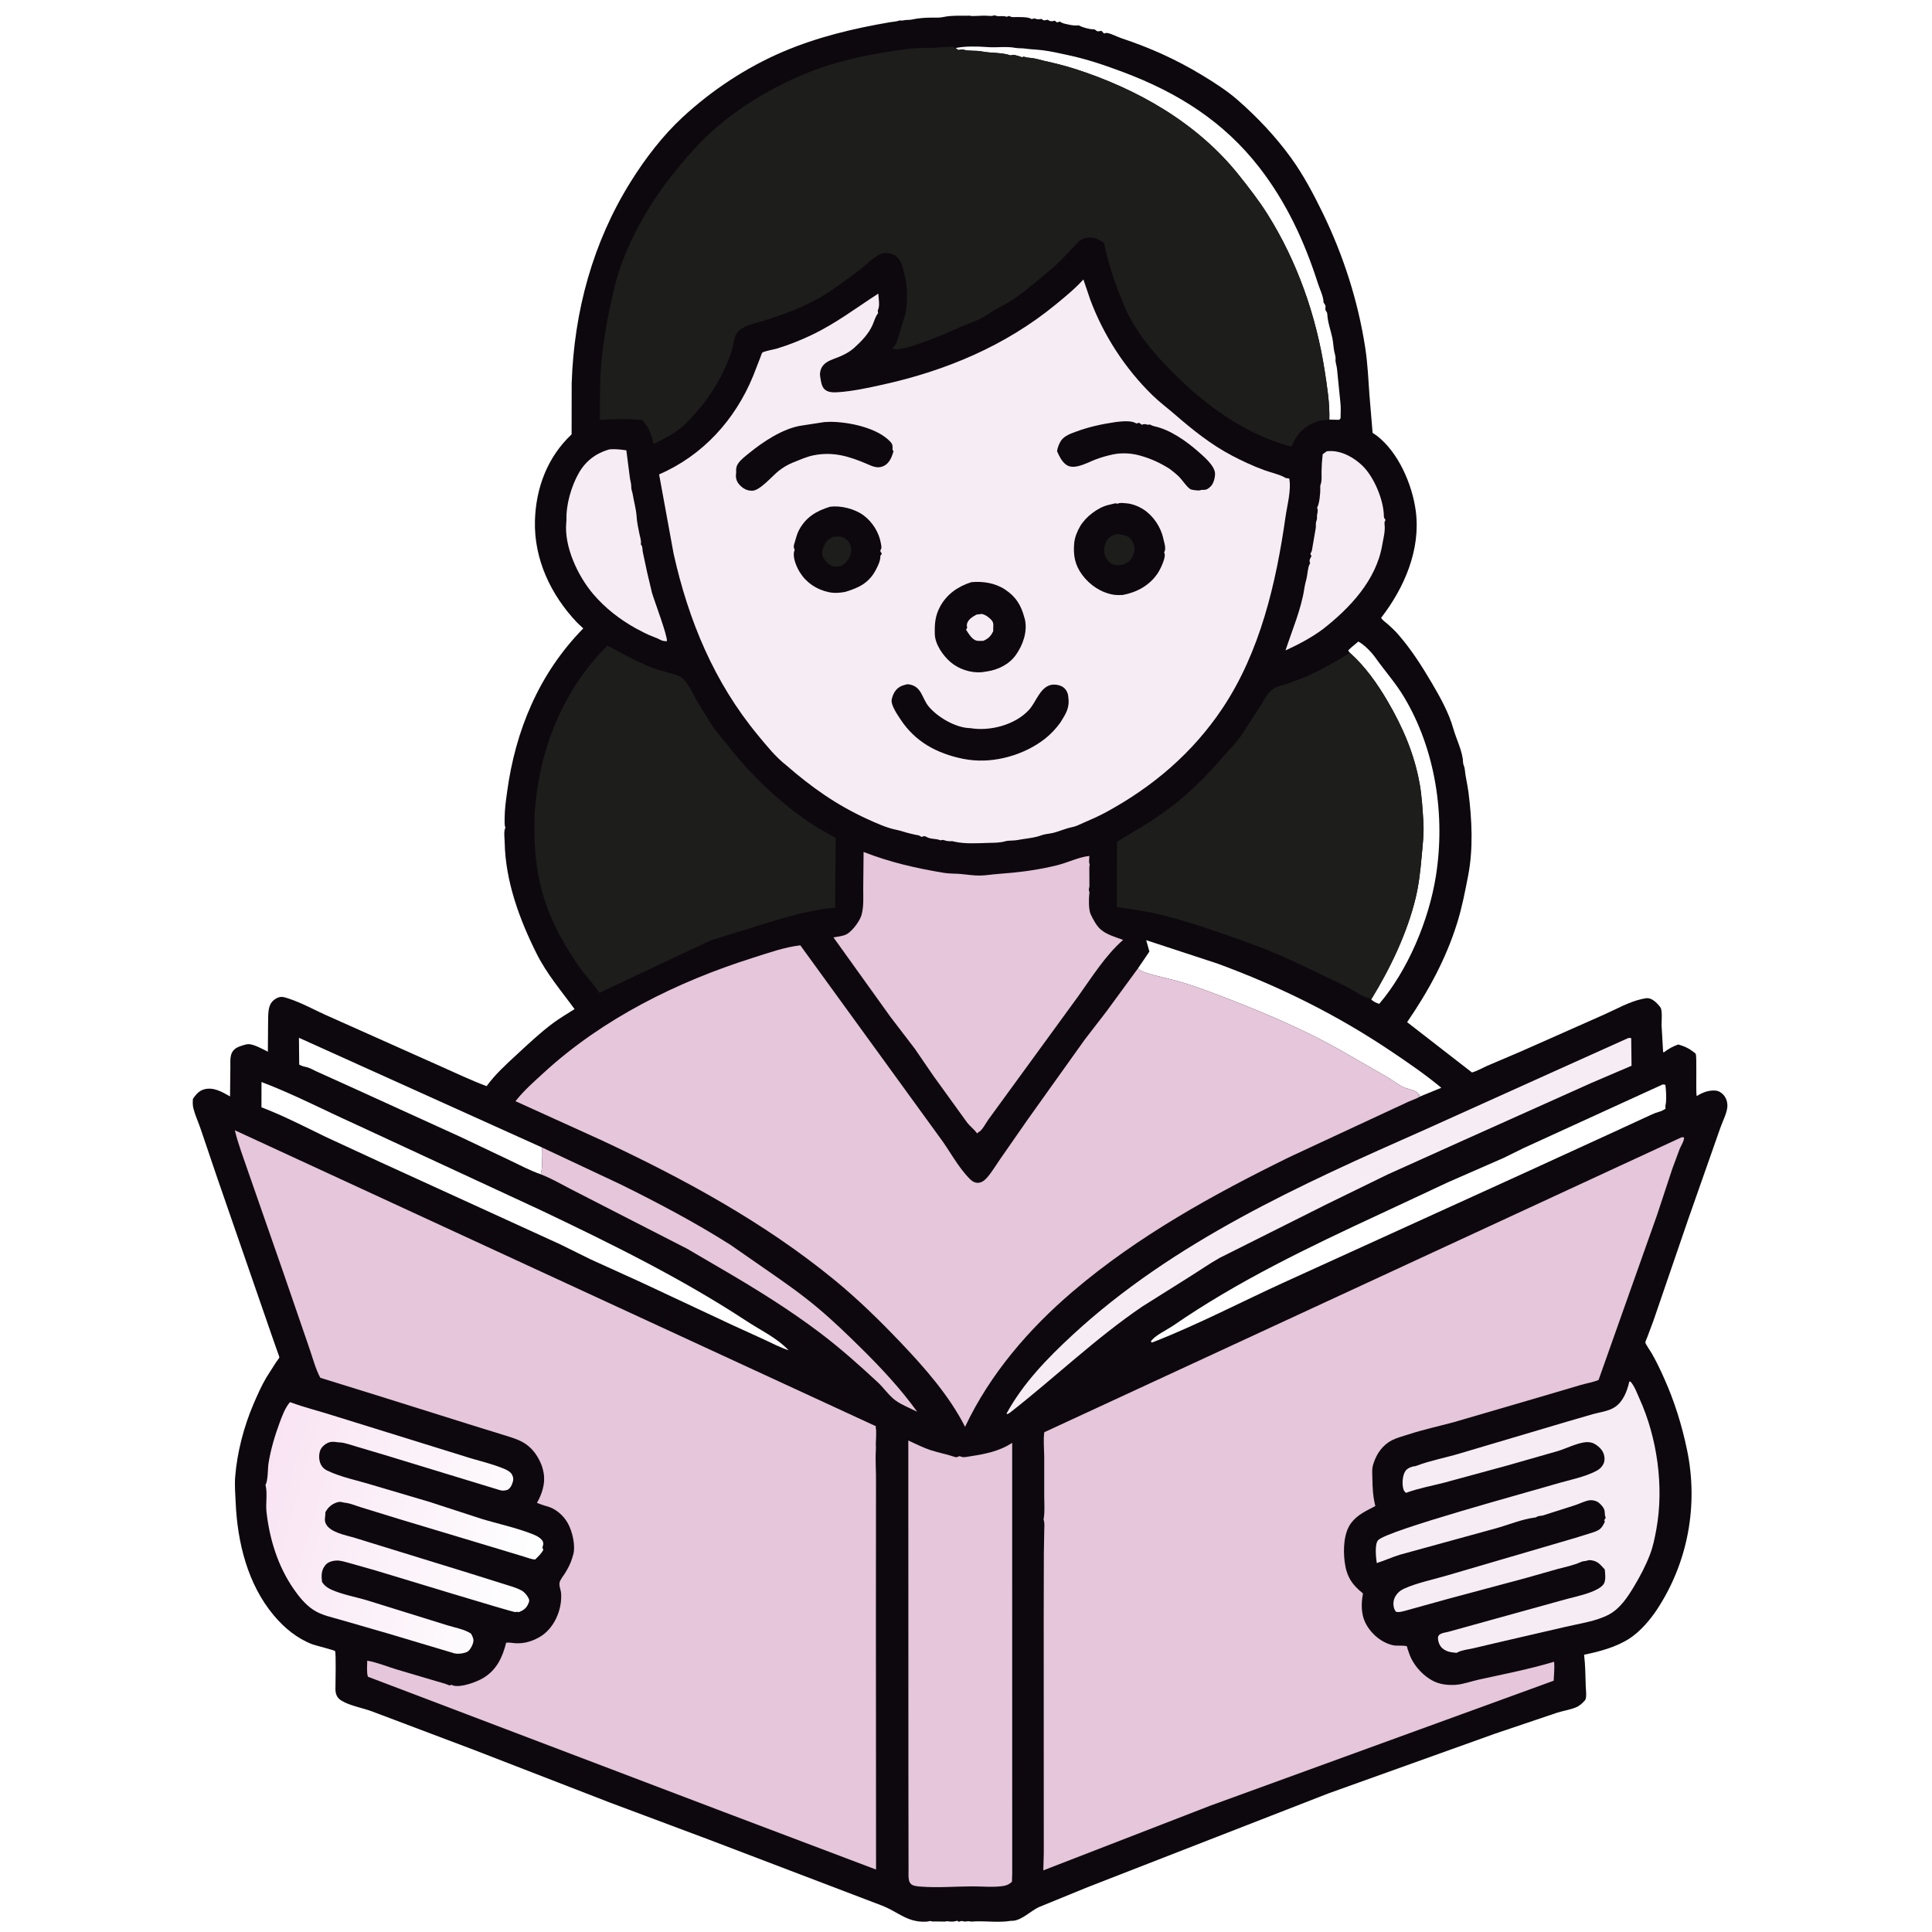
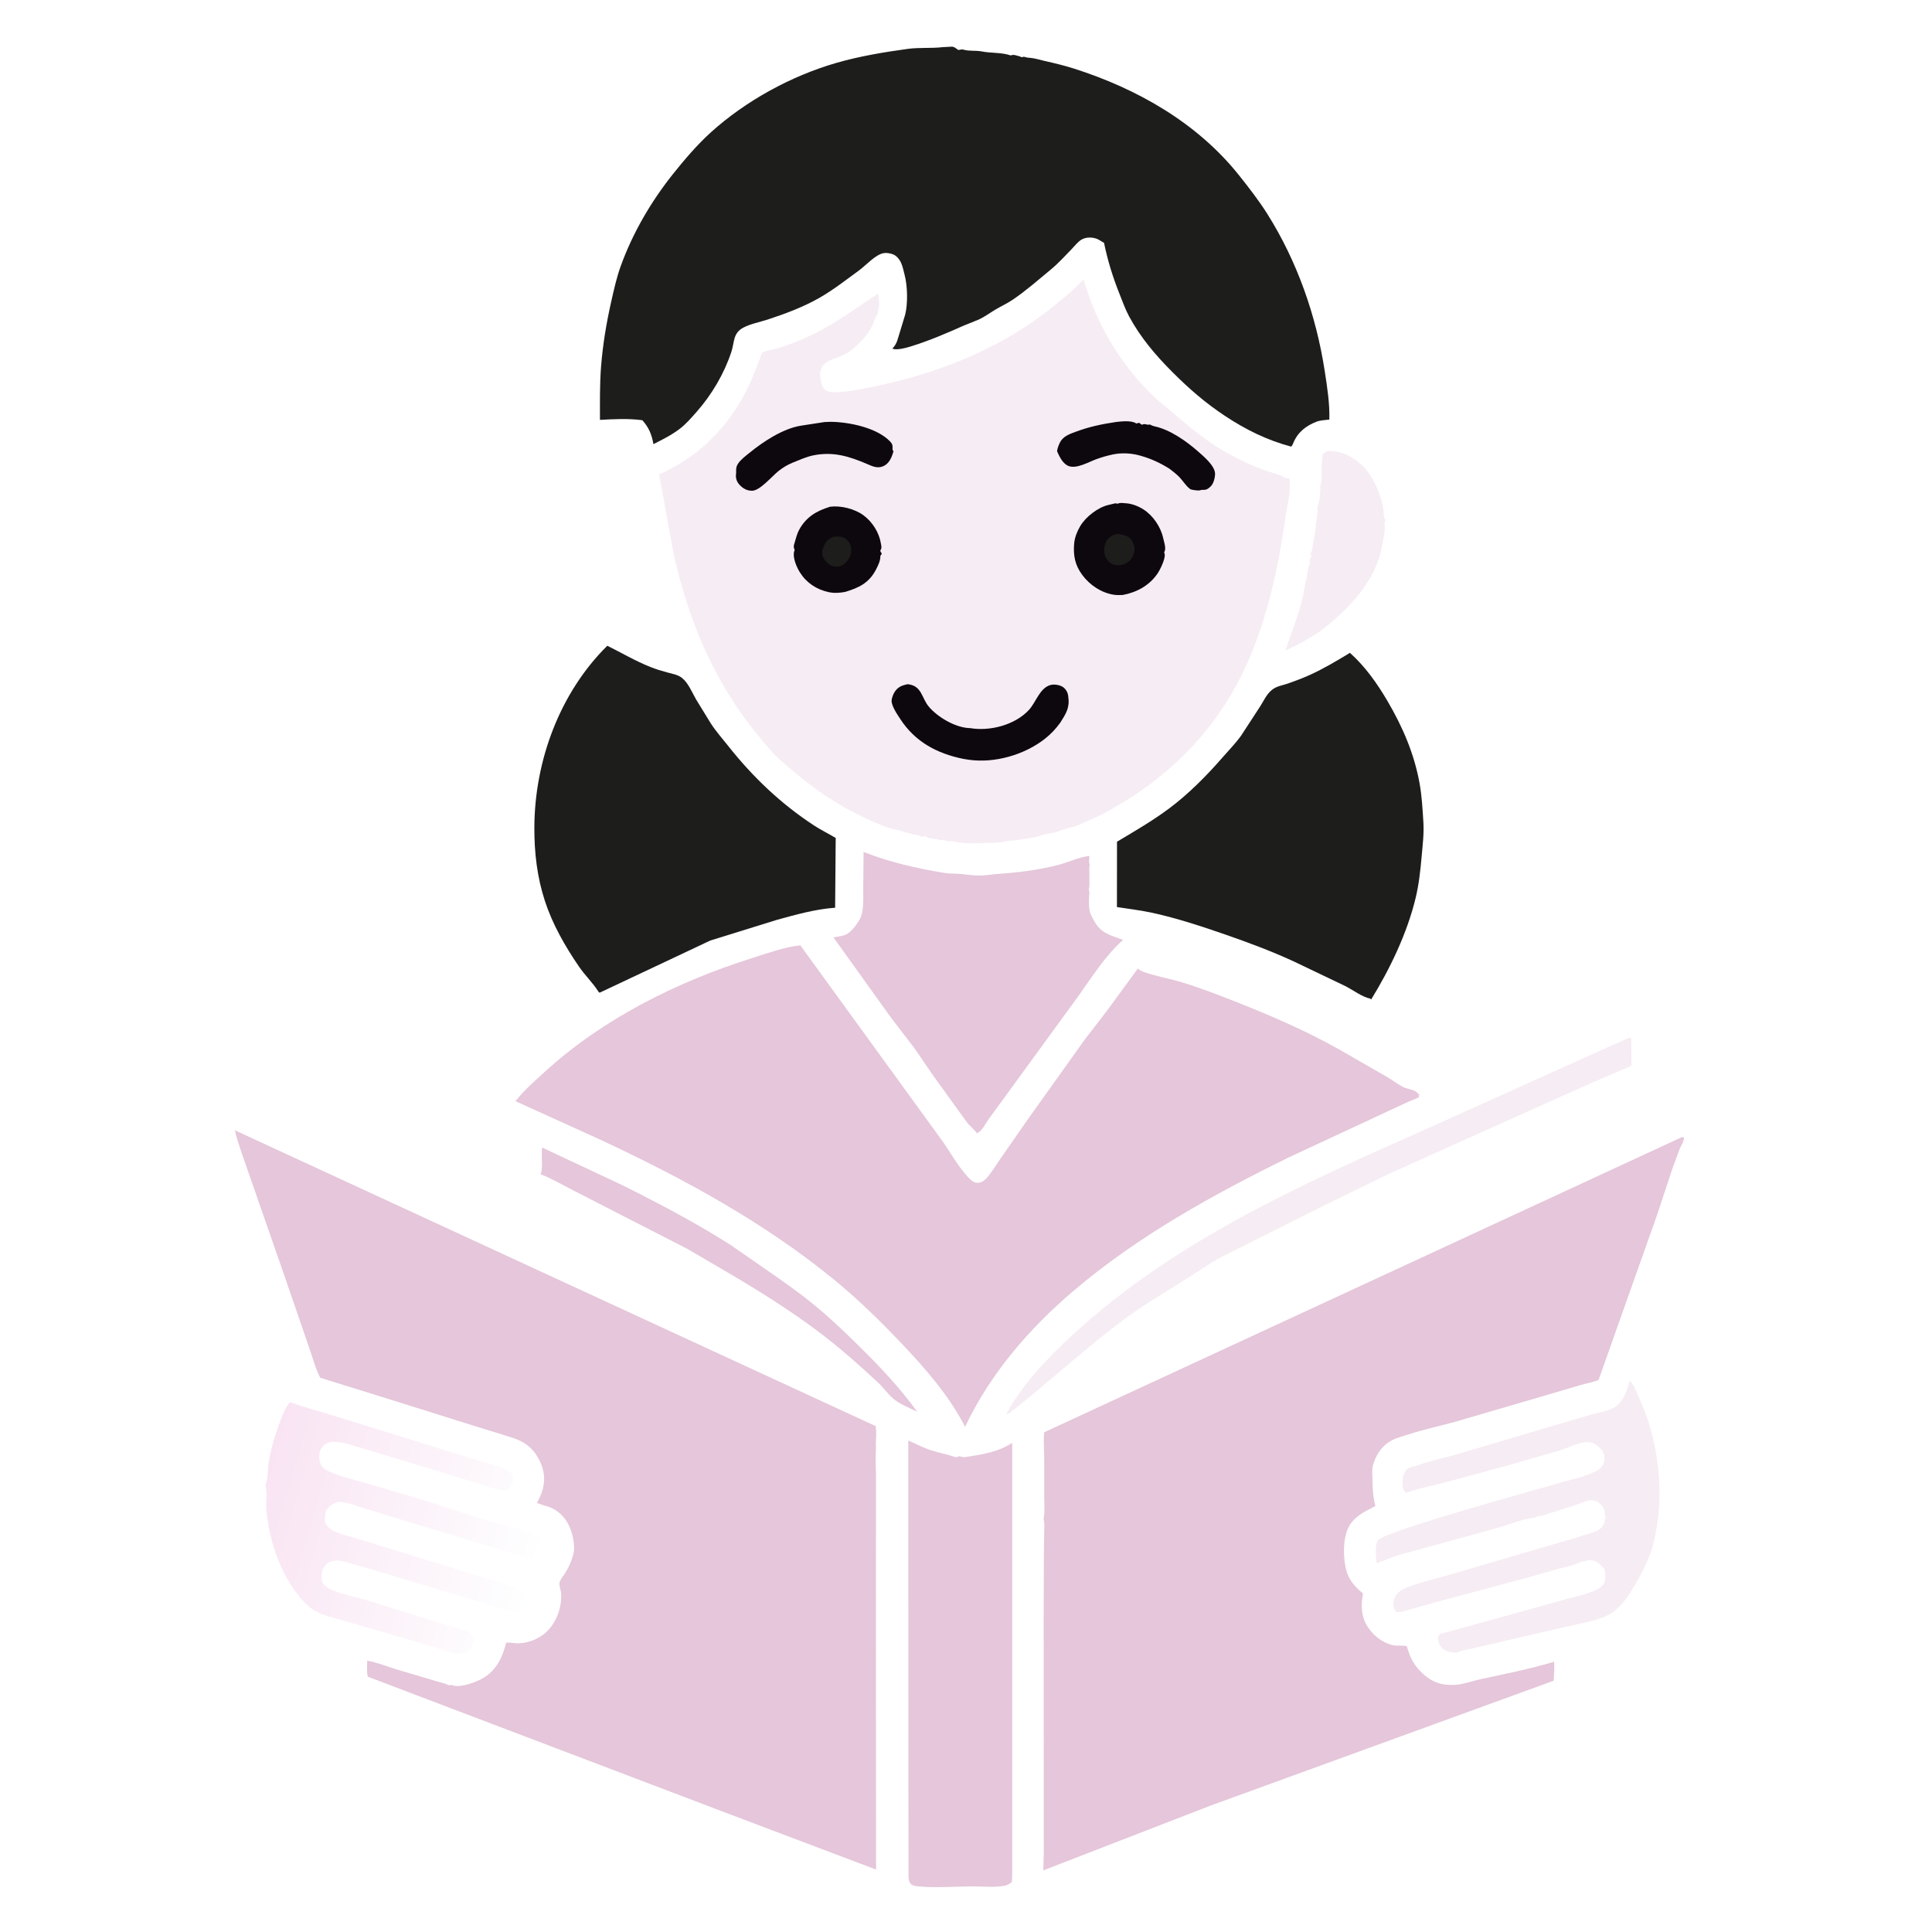
<svg xmlns="http://www.w3.org/2000/svg" version="1.1" style="display: block;" viewBox="0 0 2048 2048" width="1024" height="1024">
  <defs>
    <linearGradient id="Gradient1" gradientUnits="userSpaceOnUse" x1="274.764" y1="1584.4" x2="566.407" y2="1669.02">
      <stop class="stop0" offset="0" stop-opacity="1" stop-color="rgb(249,228,243)" />
      <stop class="stop1" offset="1" stop-opacity="1" stop-color="rgb(254,255,255)" />
    </linearGradient>
  </defs>
-   <path transform="translate(0,0)" fill="rgb(255,255,255)" d="M -0 -0 L 2048 0 L 2048 2048 L -0 2048 L -0 -0 z" />
-   <path transform="translate(0,0)" fill="rgb(13,8,14)" d="M 1028.01 16.625 L 1030 16.984 C 1035.67 17.139 1041.94 16.207 1047.66 16.763 C 1049.55 16.947 1050.89 17.06 1052.75 16.616 L 1054.5 16.169 C 1057.83 18.113 1062.17 16.375 1065.89 17.452 C 1067.68 17.969 1067.76 17.593 1069.5 16.918 C 1071.03 17.591 1072.14 18.121 1073.85 18.123 C 1078.57 18.127 1088.53 17.646 1092.6 19.672 L 1093.5 20.274 L 1096.46 19.5 C 1098.63 20.193 1100.1 20.717 1102.37 20.277 C 1105.52 19.67 1104.24 21.164 1106.47 21.5 C 1107.81 21.701 1109.16 21.103 1110.5 20.904 C 1113.12 22.491 1113.93 22.938 1116.89 22.209 L 1118 21.901 L 1120.5 23.762 L 1123.5 22.857 L 1125.5 24.068 C 1128.84 25.626 1140.37 27.883 1143.5 26.805 C 1147.11 29.007 1154.57 30.986 1158.79 31.056 C 1161.71 31.104 1161.34 32.653 1163.5 33.132 C 1164.81 33.423 1166.17 32.774 1167.5 32.596 L 1170.4 35.593 C 1171.13 35.311 1171.71 35.045 1172.5 34.93 C 1175.49 34.495 1185.08 39.296 1188.35 40.384 C 1218.96 50.557 1246.44 62.86 1274.07 79.554 C 1287.06 87.406 1300.7 96.146 1312.14 106.157 C 1332.76 124.192 1352.11 144.683 1368.23 166.869 C 1381.42 185.013 1392.26 205.467 1402.06 225.594 C 1424.05 270.796 1439.61 319.113 1447.24 368.887 C 1449.8 385.595 1450.49 402.251 1451.7 419.059 L 1455.01 458.848 L 1458.99 461.5 C 1482.24 479.017 1497.09 513.602 1500.78 541.697 C 1506.17 582.659 1488.65 623.102 1464.05 654.913 C 1465.34 657.434 1468.85 659.654 1470.99 661.542 C 1475.09 665.159 1478.97 668.852 1482.55 672.991 C 1496.16 688.713 1507.19 706.019 1517.71 723.882 C 1526.36 738.559 1535.92 755.701 1540.52 772.205 C 1543.56 783.082 1550.57 796.747 1550.88 807.94 C 1550.95 810.71 1552.42 812.496 1552.66 815.094 C 1553.42 823.32 1555.6 831.602 1556.64 839.838 C 1560.29 868.592 1561.84 899.576 1556.3 928.181 C 1553.01 945.146 1549.83 961.762 1544.67 978.344 C 1532.81 1016.43 1514.07 1050.82 1491.61 1083.53 L 1560.35 1136.86 C 1566.09 1135.28 1571.35 1132.06 1576.8 1129.68 L 1611.86 1114.75 L 1699.98 1075.69 C 1712.33 1070.22 1727.52 1061.68 1740.75 1058.94 L 1742 1058.7 L 1744.62 1058.2 C 1748.55 1057.66 1751.76 1059.45 1754.71 1061.94 C 1756.27 1063.25 1760.08 1067.23 1760.69 1069.01 C 1762.18 1073.32 1761.26 1082.44 1761.34 1087.12 L 1762.99 1115.39 L 1763.9 1115.4 C 1768.86 1111.71 1773.18 1109.27 1779.01 1107.2 C 1784.48 1108.77 1789.19 1110.58 1793.73 1114.06 C 1794.47 1114.62 1797.13 1116.38 1797.5 1117.05 C 1798.94 1119.66 1797.52 1154.62 1798.49 1161.9 C 1801.11 1160.26 1804.09 1158.78 1806.99 1157.71 C 1811.23 1156.14 1818.73 1154.97 1822.79 1157.29 C 1828.78 1160.71 1831.6 1166.9 1831.05 1173.5 C 1830.48 1180.35 1825.86 1189.01 1823.6 1195.63 L 1789.53 1292.6 L 1752.64 1400.2 L 1746.21 1417.36 C 1745.74 1418.64 1744.16 1421.91 1744.13 1423.12 C 1744.1 1424.39 1750.02 1433.06 1751.05 1434.85 C 1755.88 1443.22 1760.01 1452.05 1763.97 1460.85 C 1774.95 1485.24 1782.91 1510.85 1788.35 1537.03 C 1800.49 1595.49 1789.35 1656.29 1756.42 1706.24 C 1749.12 1717.32 1738.59 1729.51 1727.46 1736.79 C 1713.45 1745.95 1695.38 1750.82 1679.17 1754.07 L 1679.29 1754.93 C 1680.59 1765.62 1680.56 1777.15 1680.96 1787.94 C 1681.09 1791.42 1682.31 1799.82 1680.09 1802.44 C 1677.4 1805.6 1674.19 1808.44 1670.3 1809.99 C 1663.85 1812.57 1656.46 1813.59 1649.78 1815.81 L 1585.07 1837.67 L 1407.99 1901.15 L 1152.93 2000.48 L 1101.31 2021.6 C 1092.7 2025.56 1082.95 2035.75 1073.4 2036.13 L 1071.5 2036.16 C 1059.41 2038.24 1045.94 2036.29 1033.5 2036.75 L 1030 2037 L 1026.5 2036.55 C 1024.36 2036.63 1023.55 2037.3 1021.31 2036.7 C 1018.9 2036.05 1018.79 2036.41 1016.5 2037.14 L 1014.5 2036.08 C 1011.87 2036.98 1009.17 2037.18 1006.42 2036.85 C 1005.01 2036.68 1003.95 2036.4 1002.54 2036.74 C 1000.91 2037.15 1001.89 2037.05 999.714 2036.9 L 992 2036.87 C 989.656 2037 988.097 2036.88 985.795 2036.32 C 982.939 2037.3 979.487 2037.16 976.5 2037 C 963.414 2036.29 955.049 2029.98 943.866 2024.08 C 938.242 2021.11 932.207 2018.9 926.254 2016.7 L 750.651 1949.76 L 646.197 1910.67 L 502.474 1854.98 L 393.98 1814.02 C 384.142 1810.36 370.014 1808.02 361.406 1802.37 C 357.044 1799.5 355.616 1795.52 355.583 1790.52 C 355.551 1785.81 356.425 1751.94 355.136 1750.14 C 354.517 1749.28 333.861 1744.11 331 1743 C 314.747 1736.69 301.395 1725.7 290.225 1712.38 C 262.609 1679.47 251.724 1635.3 249.843 1593.25 C 249.434 1584.09 248.588 1574.52 249.308 1565.38 C 251.34 1539.59 258.596 1511.92 268.769 1488.23 C 272.84 1478.74 277.063 1469.24 282.271 1460.32 L 292.681 1443.98 C 293.26 1443.12 296.052 1439.61 296.174 1438.85 C 296.231 1438.49 294.801 1434.78 294.624 1434.27 L 288.354 1416.42 L 230.151 1248.18 L 212.764 1196.89 C 210.327 1189.69 207.016 1182.59 205.085 1175.25 C 204.151 1171.71 204.216 1168.42 204.505 1164.79 C 207.641 1160.37 210.703 1156.42 216.12 1154.84 C 226.119 1151.92 235.434 1157.45 243.853 1162.26 L 244.197 1131.84 C 244.278 1127.16 243.693 1121.12 245.483 1116.74 C 247.123 1112.73 250.356 1110.56 254.319 1109.13 C 256.553 1108.33 261.295 1106.74 263.603 1106.82 C 269.393 1107.02 278.711 1112.21 283.95 1114.83 L 284.177 1084.72 C 284.26 1079.57 284.058 1073.25 285.328 1068.24 C 286.568 1063.35 289.136 1060.26 293.681 1057.93 C 297.782 1055.84 301.144 1056.94 305.303 1058.28 C 320.232 1063.1 334.652 1071.38 349.086 1077.63 L 467.027 1130.3 C 483.154 1137.39 499.317 1145.28 515.831 1151.35 C 524.973 1138.83 535.822 1128.96 547.14 1118.52 C 559.799 1106.83 572.451 1094.82 586.286 1084.53 C 593.481 1079.17 601.492 1074.54 609.065 1069.71 C 594.742 1049.99 579.738 1032.71 568.723 1010.68 C 550.592 974.425 535.801 934.161 534.985 893.11 C 534.909 889.286 533.94 881.619 535.364 878.229 L 535.788 877.5 C 534.557 874.516 534.925 870.888 534.929 867.689 C 534.941 858.029 536.215 849.333 537.5 839.793 C 546.348 774.111 571.455 713.871 618.292 666.144 L 611.813 660.053 C 583.991 630.857 566.002 592.862 567.059 552.161 C 567.963 517.383 580.297 484.485 605.917 460.446 L 606.011 406 C 608.576 329.889 628.418 256.668 668.986 192 C 684.178 167.783 702.393 143.94 723.406 124.447 C 754.388 95.706 791.293 71.3 830.192 54.745 C 866.645 39.23 904.939 30.116 943.717 23.5 C 946.214 23.074 949.474 22.926 951.76 22.227 C 953.913 21.569 952.936 21.638 954.969 21.726 C 957.205 21.822 955.91 21.937 958.375 21.463 C 961.205 20.919 964.051 21.331 966.807 20.674 C 972.817 19.24 982.088 18.571 988.31 18.679 C 992.116 18.745 996.253 18.868 1000 18.045 C 1008.66 16.142 1019.06 16.801 1028.01 16.625 z" />
  <path transform="translate(0,0)" fill="rgb(255,255,255)" d="M 1430.97 692.026 L 1429.11 689.5 C 1432.37 686.02 1436.35 683.262 1439.91 680.08 C 1446.45 683.605 1453.81 691.268 1458.13 697.361 C 1468.15 711.489 1479.31 723.801 1488.34 738.888 C 1521.84 794.818 1532.26 864.739 1522.11 928.655 C 1514.73 975.169 1492.66 1028.15 1462.11 1064.07 C 1459.24 1063.47 1455.62 1061.53 1453.49 1059.5 C 1473.6 1026.74 1491.59 989.348 1500.64 951.84 C 1504.05 937.701 1505.7 922.77 1506.96 908.317 C 1508.07 895.657 1509.62 883.918 1508.82 871.121 C 1507.97 857.701 1507.21 843.576 1504.81 830.357 C 1499.11 798.867 1486.95 770.745 1470.9 743.313 C 1460.02 724.72 1447.14 706.445 1430.97 692.026 z" />
  <path transform="translate(0,0)" fill="rgb(255,255,255)" d="M 573.117 1244.77 C 561.669 1240.77 551.068 1235.07 540.153 1229.87 L 488.396 1205.28 L 377.962 1154.97 L 337.059 1136.46 C 333.227 1134.85 328.698 1131.99 324.723 1131.14 C 321.851 1130.53 319.751 1129.97 317.169 1128.5 L 316.892 1100.1 L 574.757 1216.46 C 573.339 1225.1 576 1236.98 573.117 1244.77 z" />
  <path transform="translate(0,0)" fill="rgb(255,255,255)" d="M 1012.92 50.922 C 1022.63 48.796 1036.8 49.127 1046.69 49.912 C 1056.48 50.689 1066.78 48.917 1076.43 50.766 C 1079.65 51.382 1083.05 50.965 1086.36 51.458 C 1092.39 52.36 1098.47 52.458 1104.5 53.177 C 1113.67 54.271 1123.48 56.552 1132.54 58.5 C 1152.75 62.846 1171.89 69.395 1191.18 76.661 C 1248.67 98.321 1297.25 128.831 1335.21 177.873 C 1363.79 214.792 1382.99 256.334 1397.11 300.588 C 1398.85 306.056 1403.29 315.111 1402.92 320.5 C 1403.62 321.667 1404.54 322.73 1405.02 324 C 1405.45 325.123 1404.58 327.387 1405.02 328.5 C 1405.92 330.792 1406.9 330.454 1407.01 333.25 C 1407.29 341.031 1410.58 350.094 1412.23 357.753 C 1413.3 362.689 1413.42 367.609 1414.35 372.5 C 1414.89 375.311 1416.06 378.054 1415.72 380.921 C 1415.36 383.99 1417.06 387.775 1417.29 391.086 L 1420.86 426.613 C 1421.55 432.048 1421.09 438.011 1421.05 443.5 L 1419.5 445.035 L 1409.15 444.797 C 1409.68 427.907 1406.82 409.887 1404.25 393.234 C 1395.26 334.79 1375.14 277.216 1343.57 227.011 C 1334.51 212.593 1323.84 198.886 1313.22 185.568 C 1268.96 130.074 1205.1 93.882 1138.23 72.64 C 1128.05 69.406 1117.8 66.96 1107.38 64.612 C 1102.5 63.513 1097.23 61.76 1092.26 61.352 C 1090.44 61.203 1089.01 61.153 1087.25 60.607 C 1085.05 59.928 1085.1 60.148 1083 60.682 C 1081.87 60.043 1081.02 59.714 1079.74 59.418 C 1076.63 58.701 1074.47 57.476 1071.5 58.767 C 1061.65 55.394 1050.68 56.518 1040.59 54.5 C 1034.52 53.286 1027.2 54.412 1021.61 52.701 C 1019.97 52.197 1018.83 52.433 1017.17 52.785 L 1016 53.053 L 1012.92 50.922 z" />
  <path transform="translate(0,0)" fill="rgb(255,255,255)" d="M 1206.21 1026.65 L 1218.42 1008.69 L 1215.02 996.642 L 1290.68 1021.48 C 1355.85 1045.43 1416.43 1075.31 1474.1 1114.04 C 1492.45 1126.36 1510.86 1138.95 1527.86 1153.09 L 1504.65 1162.6 L 1503.13 1161.49 L 1505.51 1160.75 C 1502.63 1159.69 1503.48 1159.04 1501.53 1157.5 C 1498.29 1154.95 1490.69 1154.19 1486.52 1151.88 C 1480.68 1148.64 1475.31 1144.51 1469.52 1141.14 L 1419.26 1112.29 C 1384.41 1092.65 1346.13 1076.13 1308.92 1061.49 C 1290.61 1054.29 1271.77 1047.03 1252.94 1041.31 C 1239.76 1037.31 1225.96 1035.04 1212.94 1030.49 C 1210.18 1029.53 1208.34 1028.65 1206.21 1026.65 z" />
  <path transform="translate(0,0)" fill="rgb(229,198,218)" d="M 574.757 1216.46 L 658.011 1255.56 C 697.578 1275.13 737.078 1295.95 774.369 1319.63 L 810.5 1344.72 C 829.712 1357.99 848.55 1371.09 866.5 1386.12 C 882.642 1399.64 897.59 1414.05 912.562 1428.83 C 933.954 1449.94 954.663 1472.06 972.252 1496.5 C 964.78 1492.77 955.759 1489.27 949.069 1484.37 C 942.356 1479.45 936.872 1471.23 930.618 1465.42 C 910.84 1447.04 890.411 1428.84 868.85 1412.57 C 836.799 1388.37 802.776 1367.26 768.169 1346.99 L 728.354 1323.72 L 649.386 1283.25 L 604.643 1260.29 C 594.313 1254.93 583.992 1248.92 573.117 1244.77 C 576 1236.98 573.339 1225.1 574.757 1216.46 z" />
  <path transform="translate(0,0)" fill="rgb(246,236,243)" d="M 1406.21 478.5 C 1407.87 478.156 1407.03 478.273 1409.28 478.173 C 1421.94 477.609 1434.98 484.801 1444.06 493.497 C 1456.51 505.413 1466.85 530.146 1466.96 547.203 C 1466.98 549.116 1467.66 549.578 1468.69 551.146 C 1467.72 553.089 1467.43 553.789 1467.71 555.992 C 1468.6 563.009 1466.36 571.073 1465.17 578 C 1458.82 615.084 1430.81 644.678 1402.4 666.861 C 1390.1 676.029 1376.58 683.078 1362.69 689.482 C 1369.73 667.829 1379.33 645.995 1382.72 623.369 C 1383.23 619.958 1384.2 616.381 1385.03 613 C 1386.13 608.527 1386.15 602.302 1388.13 598.28 L 1388.8 597 L 1388.49 596.133 C 1387.86 594.032 1388.39 592.987 1389.38 591.056 L 1390.22 589.5 L 1389.02 587 C 1389.99 585.505 1390.48 584.572 1390.82 582.781 L 1391.1 581 L 1394.76 559.714 C 1395.04 557.758 1394.63 555.327 1395.07 553.5 C 1395.62 551.16 1396.32 550.6 1396.08 548.062 C 1395.79 545.001 1397.45 542.391 1396.61 539.469 L 1396.14 538 C 1398.59 534.999 1399.77 521.867 1399.55 517.772 C 1399.45 515.882 1399.38 515.023 1400.03 513.191 C 1401.38 509.406 1400.83 504.098 1400.89 500.051 C 1400.98 493.804 1401.38 487.71 1402.1 481.5 L 1406.21 478.5 z" />
-   <path transform="translate(0,0)" fill="rgb(246,236,243)" d="M 646.336 476.302 C 652.091 475.813 658.25 476.538 663.951 477.36 L 667.8 507.286 C 668.36 510.165 669.212 513.232 669.169 516.175 C 669.124 519.248 670.156 520.654 670.624 523.535 C 671.862 531.158 674.427 540.103 674.829 547.607 C 675.128 553.185 676.693 560.617 677.851 566.135 C 678.492 569.19 679.749 572.835 679.425 575.95 L 679.209 577 L 679.922 577.819 C 681.362 579.989 680.874 582.933 681.448 585.439 L 686.147 607.403 L 691.174 628.548 C 693.574 636.85 707.971 674.611 706.912 679.761 C 704.763 679.637 702.421 679.545 700.5 678.492 C 698.099 677.177 695.579 676.087 693 675.156 C 686.218 672.708 680.061 669.309 673.707 665.935 C 656.721 656.416 641.625 644.712 628.918 629.841 C 612.637 610.787 597.894 579.568 600.249 553.991 L 600.5 551.147 C 599.894 535.132 605.564 515.517 613.5 501.527 C 620.882 488.513 631.986 480.185 646.336 476.302 z" />
  <path transform="translate(0,0)" fill="rgb(255,255,255)" d="M 1762.66 1149.5 L 1765.34 1149.94 C 1766.12 1155.69 1766.43 1162.21 1766.06 1168 C 1765.92 1170.11 1765.25 1171.78 1765.38 1173.97 L 1765.53 1175.36 C 1763.33 1176.62 1761.31 1177.86 1758.85 1178.5 C 1753.62 1179.86 1748.35 1182.69 1743.38 1184.88 L 1712.14 1199.3 L 1616.09 1243.31 L 1361.24 1359.33 C 1315.51 1380.19 1270.27 1403.91 1223.5 1422.24 L 1220.98 1423.18 L 1219.94 1422 C 1224.25 1415.52 1237.11 1409.7 1243.78 1405.1 C 1312.08 1357.95 1387.96 1321.72 1463.02 1286.86 L 1535.69 1252.91 L 1593.81 1227.48 L 1615.55 1216.78 L 1762.66 1149.5 z" />
-   <path transform="translate(0,0)" fill="rgb(255,255,255)" d="M 277.198 1146.98 C 311.142 1159.85 344.003 1176.99 377.123 1191.92 L 572.226 1282.39 C 646.944 1317.94 722.147 1354.91 791.412 1400.39 C 806.729 1410.45 823.108 1417.88 836.004 1431.36 C 826.785 1428.27 818.227 1423.78 809.421 1419.7 L 777.831 1405.3 L 679.572 1359.28 L 626 1334.93 L 593.76 1319.01 L 403 1231.85 L 344.99 1205.03 C 322.735 1194.23 300.279 1182.58 277.151 1173.8 L 277.198 1146.98 z" />
  <path transform="translate(0,0)" fill="rgb(246,236,243)" d="M 1725.72 1100.5 C 1728.04 1100.08 1726.89 1100.07 1729.16 1100.5 L 1729.51 1129.75 L 1687 1147.92 L 1550.98 1208.93 L 1471 1244.96 L 1406.41 1276.5 L 1293.1 1333.3 C 1282.08 1339.43 1271.69 1346.79 1260.98 1353.46 L 1210.92 1384.94 C 1161.08 1418.79 1117.87 1460.63 1070.5 1497.55 L 1067.98 1499.02 L 1066.91 1498.5 C 1084.63 1466.19 1110.2 1439.82 1137 1415.06 C 1243.91 1316.29 1378.96 1255.59 1510.66 1197.4 L 1648.04 1135.45 L 1725.72 1100.5 z" />
  <path transform="translate(0,0)" fill="url(#Gradient1)" d="M 307.216 1486.5 C 308.391 1486.52 307.831 1486.42 309.12 1486.9 C 323.081 1492.02 337.949 1495.71 352.183 1500.22 L 491.555 1543.5 C 505.804 1548.17 521.716 1551.52 535.365 1557.4 C 537.757 1558.43 541.061 1560.29 542.44 1562.63 C 544.357 1565.88 544.476 1568.68 543.241 1572 C 541.97 1575.41 541.398 1576.72 538.5 1579.08 C 535.022 1580.28 533.039 1580.5 529.482 1579.48 L 408.371 1542.51 L 376.087 1532.91 C 371.306 1531.56 365.959 1529.52 361.028 1529.07 L 359.5 1529 C 356.164 1528.62 352.719 1527.91 349.379 1528.81 C 345.641 1529.81 341.206 1533.33 339.696 1536.91 C 337.765 1541.5 337.876 1547.63 340 1552.15 C 341.425 1555.19 343.641 1557.29 346.631 1558.75 C 361.236 1565.89 379.15 1569.33 394.683 1574.14 L 455.393 1592.1 L 509.982 1609.89 C 528.161 1615.42 548.136 1619.58 565.622 1626.69 C 569.164 1628.13 576.164 1631.62 575.886 1636.5 C 575.678 1640.14 574.155 1638.96 575.906 1643 C 573.785 1647.02 570.521 1649.93 567.338 1653.11 C 563.515 1653.09 558.934 1651.13 555.245 1650.05 L 528.109 1641.83 L 423.317 1610.32 L 383.217 1597.97 C 377.877 1596.36 372.289 1593.91 366.782 1593.11 L 365 1592.86 C 362.33 1592.33 360.658 1591.57 357.844 1592.4 C 351.833 1594.19 347.907 1597.53 344.945 1603 L 344.797 1606.5 C 344.367 1609.97 343.889 1612.28 345.569 1615.55 C 350.047 1624.27 366.214 1627.38 374.743 1629.76 L 498.578 1667.96 L 532.975 1678.77 C 539.597 1680.91 546.897 1682.71 553 1686.07 C 556.039 1687.74 559.035 1691.37 560.429 1694.5 C 561.556 1697.03 560.654 1698.62 559.545 1701.01 C 557.582 1705.23 554.189 1707.3 550 1708.91 C 548.624 1708.67 547.72 1708.46 546.344 1708.88 C 544.376 1709.48 414.412 1669.52 398.183 1664.79 L 370.114 1656.81 C 366.051 1655.77 361.21 1654.12 357 1654.24 C 352.629 1654.37 347.7 1655.64 344.837 1659.16 C 340.457 1664.54 340.613 1670.33 341.334 1676.85 C 343.904 1680.89 346.986 1683.16 351.355 1685.13 C 362.927 1690.34 377.708 1692.95 389.97 1696.68 L 474 1722.81 C 482.054 1725.34 492.261 1727.06 499.303 1731.7 C 500.564 1734.13 502.053 1736.68 501.85 1739.5 C 501.607 1742.88 498.667 1748.81 495.758 1750.7 C 492.614 1752.74 484.966 1753.64 481.445 1752.55 L 411.33 1731.59 L 362.248 1717.41 C 351.817 1714.25 341.087 1712.48 331.856 1706.31 C 323.665 1700.84 317.095 1692.72 311.521 1684.71 C 294.667 1660.5 285.737 1631.76 282.494 1602.64 C 281.519 1593.89 283.538 1583.71 281.71 1575.31 L 281.404 1574 C 284.27 1569.45 283.7 1556.95 284.646 1551.07 C 286.987 1536.52 291.36 1521.69 296.506 1507.91 C 299.325 1500.36 302.047 1492.79 307.216 1486.5 z" />
  <path transform="translate(0,0)" fill="rgb(246,236,243)" d="M 1727.12 1464.5 L 1728.4 1464.58 C 1732.67 1469.21 1735.42 1477.14 1738.04 1482.91 C 1756.75 1524.18 1763.96 1576 1755.88 1620.63 C 1754.17 1630.02 1752.44 1639.04 1748.99 1648 C 1744.36 1660.02 1738.62 1670.89 1732 1681.92 C 1725.4 1692.91 1717.46 1704.99 1705.83 1711.31 C 1692.28 1718.68 1674.26 1721 1659.3 1724.57 L 1584.73 1741.83 L 1560.99 1747.43 C 1556.06 1748.5 1550.21 1749.11 1545.65 1751.28 L 1544 1752.1 C 1538.11 1751.48 1533.54 1751.17 1528.87 1747.13 C 1526.02 1744.66 1524.31 1740.11 1524.31 1736.38 C 1524.3 1731.1 1531.19 1730.91 1535.19 1729.81 L 1653.26 1697.1 C 1664.02 1693.89 1675.5 1691.8 1685.99 1687.87 C 1690.33 1686.25 1696.37 1683.56 1699.4 1679.92 C 1702.74 1675.92 1701.48 1668.57 1701.15 1663.74 C 1699 1661.38 1696.75 1658.64 1694.17 1656.75 C 1691.43 1654.74 1686.43 1653.25 1683.12 1654.04 L 1681.5 1654.57 C 1679.36 1655 1677.98 1654.8 1675.91 1655.75 C 1668.16 1659.33 1659.22 1661.05 1651 1663.25 L 1616.5 1673.04 L 1534.5 1695 L 1488.62 1707.73 C 1485.64 1708.41 1482.8 1709.38 1479.78 1708.5 C 1479.09 1707.53 1478.42 1706.63 1478.02 1705.5 C 1476.55 1701.41 1476.82 1696.52 1478.91 1692.68 C 1481.09 1688.68 1484.39 1685.86 1488.5 1684 C 1502.31 1677.77 1519.18 1674.45 1533.79 1670.1 L 1669.71 1630.3 L 1688.47 1624.45 C 1696.29 1621.78 1697.69 1620.29 1701.28 1613 L 1700.52 1611.5 L 1702.1 1609 L 1701.26 1606 C 1700.98 1603.77 1701.34 1602.43 1700.56 1600.22 C 1699.44 1597.07 1695.21 1592.57 1692.07 1591.35 C 1689.72 1590.43 1686.78 1589.98 1684.28 1590.46 C 1679.46 1591.39 1674.53 1593.93 1669.85 1595.5 L 1635.79 1606.37 C 1633.49 1607.14 1631.71 1606.54 1629.44 1607.71 C 1627.55 1608.69 1628.55 1608.44 1626.66 1608.69 C 1613.11 1610.46 1598.52 1616.6 1585.22 1620.25 L 1484.17 1648 C 1475.76 1650.55 1467.85 1654.29 1459.44 1656.91 C 1458.56 1651.42 1457 1636.58 1460.95 1632.57 C 1471.34 1622.02 1622.35 1581.09 1649.19 1573.05 C 1663.06 1568.89 1679.89 1565.88 1692.7 1558.95 C 1695.51 1557.43 1697.9 1555.2 1699.42 1552.37 C 1701.4 1548.69 1701.18 1544.36 1699.73 1540.5 C 1698.11 1536.19 1693.54 1532.18 1689.52 1530.17 C 1686.36 1528.59 1682.46 1528.43 1679 1529.01 C 1669.9 1530.54 1660.3 1535.4 1651.43 1538.17 L 1597.35 1553.62 L 1530.36 1571.84 C 1517.69 1575.08 1503.91 1577.62 1491.65 1582.06 L 1490.56 1582.5 C 1488.58 1581.23 1487.92 1579.76 1487.39 1577.5 C 1486.12 1572.14 1486.75 1563.15 1490.22 1558.76 C 1492.06 1556.42 1496.26 1554.63 1499.22 1554.28 C 1501.24 1554.04 1499.84 1554.43 1501.97 1553.62 C 1516.25 1548.23 1532.55 1545.19 1547.31 1540.77 L 1659.99 1507.33 L 1688.7 1498.99 C 1696.22 1496.94 1705.34 1495.91 1711.87 1491.54 C 1720.73 1485.62 1724.85 1474.59 1727.12 1464.5 z" />
  <path transform="translate(0,0)" fill="rgb(229,198,218)" d="M 915.433 903.112 C 943.613 914.111 970.956 920.326 1000.6 925.26 C 1006.45 926.233 1012.34 925.927 1018.23 926.44 C 1025.08 927.035 1032.12 928.259 1039 928.127 C 1045.01 928.012 1051.22 926.919 1057.25 926.479 C 1079.2 924.877 1099.36 922.474 1120.78 917.156 C 1131.86 914.406 1143.54 908.518 1154.74 907.33 L 1154.67 909.5 C 1154.56 911.594 1154.18 913.619 1154.85 915.658 L 1155.18 916.5 C 1154.86 917.813 1154.65 918.813 1154.72 920.178 L 1154.85 939.5 C 1154.58 941.704 1153.82 942.254 1154.45 944.531 C 1154.98 946.49 1154.97 945.434 1154.73 947.31 C 1154.09 952.327 1153.9 964.283 1156.1 969 C 1158.75 974.688 1162.5 981.816 1167.42 985.814 C 1173.78 990.992 1182.9 993.499 1190.53 996.326 C 1171.59 1013.01 1157.6 1035.64 1143.01 1056 L 1099.64 1115.53 L 1047.92 1186.5 C 1045.32 1190.02 1041.67 1197.35 1038.2 1199.66 L 1037 1200.3 L 1035.71 1201.5 C 1032.87 1197.19 1028.09 1193.88 1024.92 1189.59 L 989.371 1140.37 L 969.564 1111.47 L 943.975 1078.03 L 883.493 993.669 C 888.151 992.856 894.512 992.314 898.5 989.707 C 904.143 986.018 912.18 975.522 913.609 968.642 L 913.826 967.5 C 915.619 959.325 915.03 950.629 915.056 942.274 L 915.433 903.112 z" />
  <path transform="translate(0,0)" fill="rgb(229,198,218)" d="M 962.852 1527.01 C 970.571 1530.42 978.347 1534.54 986.355 1537.17 C 994.841 1539.96 1003.83 1541.55 1012.2 1544.44 C 1014.26 1545.16 1015.01 1544.33 1017 1543.58 L 1020.07 1544.5 C 1022.72 1545.05 1027.12 1543.89 1029.89 1543.49 C 1044.01 1541.46 1059.45 1538.09 1071.62 1530.34 L 1072.95 1529.48 L 1072.99 1986.25 L 1072.73 1994.76 C 1070.05 1997.07 1067.94 1998.41 1064.4 1999.06 C 1053.72 2001.01 1040.67 1999.55 1029.66 1999.63 C 1012.08 1999.76 993.498 2001.28 976.024 1999.87 C 973.032 1999.63 968.075 1999.38 965.772 1997.22 C 964.779 1996.28 963.946 1994.73 963.621 1993.41 C 962.761 1989.91 963.119 1985.63 963.099 1982.02 L 963.058 1959.47 L 962.952 1880.08 L 962.852 1527.01 z" />
  <path transform="translate(0,0)" fill="rgb(29,29,27)" d="M 1430.97 692.026 C 1447.14 706.445 1460.02 724.72 1470.9 743.313 C 1486.95 770.745 1499.11 798.867 1504.81 830.357 C 1507.21 843.576 1507.97 857.701 1508.82 871.121 C 1509.62 883.918 1508.07 895.657 1506.96 908.317 C 1505.7 922.77 1504.05 937.701 1500.64 951.84 C 1491.59 989.348 1473.6 1026.74 1453.49 1059.5 L 1452.54 1058.57 C 1443.97 1056.95 1433.94 1049.21 1425.96 1045.23 L 1372.4 1019.6 C 1348.15 1008.36 1323.64 999.237 1298.43 990.5 C 1273.47 981.849 1247.85 973.429 1222 967.731 C 1209.47 964.969 1196.67 963.51 1184 961.548 L 1184.07 892.235 C 1202.88 881.064 1222.05 869.919 1239.59 856.8 C 1259.97 841.551 1278.73 822.625 1295.42 803.49 C 1302.14 795.789 1309.5 788.277 1315.5 779.994 L 1335.98 748.574 C 1339.76 742.594 1342.67 735.849 1348.28 731.319 C 1353.25 727.3 1359.13 726.662 1364.97 724.642 C 1373.05 721.843 1381.2 718.75 1389 715.219 C 1402.67 709.03 1417.14 700.44 1429.96 692.675 L 1430.97 692.026 z" />
  <path transform="translate(0,0)" fill="rgb(29,29,27)" d="M 643.749 684.525 C 659.236 692.137 673.502 700.728 689.691 707.117 C 695.596 709.447 701.566 711.269 707.696 712.909 C 712.972 714.321 718.819 715.257 723.151 718.795 C 729.66 724.111 733.714 734.109 737.815 741.311 L 753.54 766.964 C 759.155 775.564 765.789 782.975 772.138 791 C 797.964 823.643 827.759 851.992 862.671 874.894 C 870.104 879.77 878.221 883.72 885.883 888.259 L 885.268 962.23 C 864.184 963.755 844.272 969.421 824 974.948 L 753.033 996.962 L 635.621 1052.31 C 634.397 1051.34 634.743 1051.79 633.994 1050.62 C 628.115 1041.48 620.019 1033.8 613.835 1024.76 C 599.085 1003.21 585.828 980.126 577.658 955.205 C 569.318 929.763 566.328 903.718 566.437 877.071 C 566.725 806.692 593.239 734.49 643.749 684.525 z" />
  <path transform="translate(0,0)" fill="rgb(29,29,27)" d="M 1409.15 444.797 C 1404.76 445.28 1399.62 445.439 1395.5 447.04 C 1384.4 451.35 1375.69 458.15 1371.02 469.424 C 1370.26 471.256 1370.06 471.927 1368.71 473.442 C 1343.24 466.683 1320.39 455.392 1298.45 440.831 C 1277.66 427.037 1260.66 412.27 1243.04 394.66 C 1225.16 376.796 1209.01 357.881 1196.93 335.459 C 1192.92 328.008 1190.1 320.069 1186.98 312.227 C 1179.72 294.031 1174.26 276.658 1170.33 257.437 L 1164.04 253.741 C 1158.71 251.161 1151.13 251.01 1146.12 254.195 C 1142.25 256.651 1139.06 260.891 1135.88 264.176 C 1128.8 271.5 1121.87 279.139 1114 285.634 C 1100.91 296.448 1087.52 308.269 1073.47 317.753 C 1067.72 321.633 1061.25 324.571 1055.28 328.126 C 1049.42 331.616 1043.54 336.001 1037.36 338.807 L 1021.24 345.319 C 1003.01 353.411 985.591 360.917 966.476 366.923 C 961.739 368.412 950.353 371.783 945.975 369.5 C 948.382 366.886 950 364.402 951.152 361.042 L 959.5 333.63 C 962.495 321.827 962.029 303.202 958.949 291.46 C 957.87 287.342 957.035 282.882 955.335 278.974 C 953.648 275.095 950.45 270.954 946.348 269.5 C 943.494 268.488 939.872 267.826 936.853 268.307 C 928.151 269.695 918.031 281.185 910.966 286.373 C 897.304 296.404 883.022 307.543 868.32 315.897 C 851.263 325.59 832.501 332.58 813.914 338.676 C 805.705 341.369 795.471 343.293 787.945 347.3 C 776.733 353.27 778.686 362.796 775.191 373.281 C 767.432 396.556 754.328 418.652 738.084 437 C 732.633 443.157 727.203 449.47 720.652 454.5 C 712.068 461.091 702.289 465.953 692.663 470.801 C 690.873 460.66 687.891 453.245 680.908 445.446 C 665.907 443.444 651.024 444.248 635.981 445.093 C 636.002 426.429 635.686 407.418 637.132 388.805 C 638.95 365.424 642.797 342.341 647.968 319.5 C 650.829 306.865 653.603 294.217 658.02 282 C 670.703 246.913 690.095 213.718 713.244 184.65 C 725.238 169.589 739.104 153.367 753.367 140.447 C 790.531 106.783 838.983 80.302 887.159 66.5 C 911.389 59.558 937.243 55.25 962.209 51.825 C 974.626 50.121 987.073 51.424 999.25 49.975 L 1008.94 49.469 C 1010.55 49.498 1011.62 50.053 1012.92 50.922 L 1016 53.053 L 1017.17 52.785 C 1018.83 52.433 1019.97 52.197 1021.61 52.701 C 1027.2 54.412 1034.52 53.286 1040.59 54.5 C 1050.68 56.518 1061.65 55.394 1071.5 58.767 C 1074.47 57.476 1076.63 58.701 1079.74 59.418 C 1081.02 59.714 1081.87 60.043 1083 60.682 C 1085.1 60.148 1085.05 59.928 1087.25 60.607 C 1089.01 61.153 1090.44 61.203 1092.26 61.352 C 1097.23 61.76 1102.5 63.513 1107.38 64.612 C 1117.8 66.96 1128.05 69.406 1138.23 72.64 C 1205.1 93.882 1268.96 130.074 1313.22 185.568 C 1323.84 198.886 1334.51 212.593 1343.57 227.011 C 1375.14 277.216 1395.26 334.79 1404.25 393.234 C 1406.82 409.887 1409.68 427.907 1409.15 444.797 z" />
  <path transform="translate(0,0)" fill="rgb(229,198,218)" d="M 1504.65 1162.6 C 1504.19 1163.53 1493.97 1167.43 1492.46 1168.09 L 1367.26 1226.34 C 1286.32 1266.07 1206.46 1310 1137.5 1368.76 C 1090.59 1408.72 1049.46 1456.53 1023.01 1512.5 C 1006.31 1479.53 980.189 1449.84 954.881 1423.26 C 932.749 1400.02 909.538 1377.29 884.691 1356.92 C 809.911 1295.62 724.38 1249.28 637.11 1208.46 L 546.453 1167.31 L 547.573 1165.9 C 556.141 1155.28 566.455 1146.28 576.48 1137.08 C 638.863 1079.82 717.83 1040.66 798.164 1015.3 C 814.231 1010.23 831.573 1003.97 848.37 1002.09 L 995.617 1204.93 C 1006.64 1219.42 1015.44 1237.37 1028.5 1250.17 C 1030.88 1252.51 1034.03 1254.21 1037.5 1253.78 C 1041.13 1253.33 1044.02 1250.97 1046.35 1248.29 C 1051.43 1242.43 1055.58 1235.38 1060.01 1229 L 1089.5 1186.6 L 1149.72 1102.22 L 1173.08 1071.91 L 1206.21 1026.65 C 1208.34 1028.65 1210.18 1029.53 1212.94 1030.49 C 1225.96 1035.04 1239.76 1037.31 1252.94 1041.31 C 1271.77 1047.03 1290.61 1054.29 1308.92 1061.49 C 1346.13 1076.13 1384.41 1092.65 1419.26 1112.29 L 1469.52 1141.14 C 1475.31 1144.51 1480.68 1148.64 1486.52 1151.88 C 1490.69 1154.19 1498.29 1154.95 1501.53 1157.5 C 1503.48 1159.04 1502.63 1159.69 1505.51 1160.75 L 1503.13 1161.49 L 1504.65 1162.6 z" />
  <path transform="translate(0,0)" fill="rgb(229,198,218)" d="M 1782.68 1205.5 L 1785.2 1205.69 C 1785.29 1209.48 1781.98 1214.48 1780.47 1218.04 L 1772.75 1238.87 L 1756.59 1287.85 L 1721.6 1386.47 L 1694.54 1462.83 C 1688.69 1465.25 1681.79 1466.32 1675.65 1468.13 L 1632.88 1480.75 L 1540.86 1507.63 C 1524.81 1511.94 1508.69 1515.41 1492.84 1520.6 C 1487.17 1522.45 1480.97 1523.95 1475.65 1526.65 C 1466.03 1531.54 1459.66 1540.37 1456.26 1550.43 L 1455.75 1552 C 1454.09 1557 1454.7 1561.82 1454.77 1567 C 1454.93 1577.47 1455.36 1586.26 1457.91 1596.48 C 1448.58 1601.39 1439.12 1605.52 1432.5 1614.13 C 1424.28 1624.82 1423.81 1642.51 1425.36 1655.25 C 1427.25 1670.76 1432.82 1679.47 1444.77 1689.09 L 1444.5 1691.18 C 1443.11 1698.69 1443.06 1707.89 1445.39 1715.25 C 1449.74 1728.96 1463.35 1741.59 1477.47 1744.17 C 1481.06 1744.83 1488.2 1743.93 1491.15 1745.11 C 1491.82 1745.39 1491.62 1746.49 1491.86 1747.18 C 1493.1 1750.73 1494.19 1754.34 1495.83 1757.74 C 1500.6 1767.58 1509.31 1776.77 1519.09 1781.84 C 1526.42 1785.64 1534.87 1786.5 1543 1785.99 C 1550.93 1785.5 1559.44 1782.26 1567.28 1780.53 C 1593.93 1774.63 1621.33 1769.41 1647.44 1761.5 C 1648.03 1768.06 1647.24 1775.05 1646.97 1781.63 L 1283.24 1913.99 L 1105.96 1982.67 L 1106.45 1964.33 L 1106.37 1714.53 L 1106.53 1646.5 L 1106.95 1622.42 C 1106.98 1619.1 1107.43 1615.09 1106.59 1611.9 C 1106.11 1610.06 1106.14 1611.39 1106.5 1608.98 C 1107.58 1601.71 1106.96 1593.94 1106.92 1586.59 L 1106.92 1544.25 C 1106.83 1535.56 1105.86 1526.89 1106.97 1518.24 L 1782.68 1205.5 z" />
  <path transform="translate(0,0)" fill="rgb(229,198,218)" d="M 248.938 1198.14 L 927.582 1511.45 L 928.5 1511.77 C 927.965 1514.13 928.69 1514.1 928.742 1516.18 C 928.837 1519.94 928.774 1524.32 928.5 1528.08 C 928.274 1531.19 928.651 1534.17 928.458 1537.21 C 927.741 1548.53 928.807 1559.83 928.594 1571.14 L 928.527 1682 L 928.5 1718.35 L 928.657 1981.81 L 766.737 1920.58 L 389.949 1777.38 C 388.499 1772.24 389.253 1765.72 389.275 1760.37 C 400.062 1762.26 410.069 1766.58 420.5 1769.69 L 461.769 1781.91 C 466.062 1783.3 470.747 1784.23 474.875 1785.98 C 477.055 1786.91 476.491 1786.7 478.5 1785.93 L 480.3 1786.7 C 488.533 1789.16 505.084 1783.09 512.427 1778.65 C 526.539 1770.12 532.684 1756.77 536.56 1741.29 C 538.379 1741.22 540.067 1741.13 541.873 1741.41 C 552.606 1743.09 562.06 1740.89 571.5 1735.62 C 587.217 1726.85 595.966 1706.67 594.819 1689.19 C 594.559 1685.23 592.183 1680.76 593.341 1676.99 C 594.263 1673.99 597.089 1670.61 598.769 1667.94 C 602.113 1662.62 604.982 1657.16 606.71 1651.1 L 606.998 1650 L 607.484 1648.56 C 610.465 1638.95 606.706 1623.39 602.083 1615 C 597.327 1606.37 589.136 1599.16 579.492 1596.63 C 575.986 1595.72 572.599 1594.38 569.189 1593.15 C 574.458 1583.86 578.174 1572.82 576.353 1561.96 L 576.078 1560.5 C 575.37 1556.54 574.228 1553.13 572.528 1549.5 C 568.433 1540.76 562.513 1533.41 553.967 1528.68 C 547.398 1525.04 539.375 1522.9 532.214 1520.64 L 496.695 1509.63 L 404.276 1480.62 L 339.491 1460.5 C 334.288 1450.66 331.352 1438.82 327.619 1428.29 L 300.004 1348 L 263.061 1242 C 258.142 1227.34 252.537 1213.24 248.938 1198.14 z" />
  <path transform="translate(0,0)" fill="rgb(246,236,243)" d="M 1148.45 296.229 L 1155.54 317.159 C 1169.66 355.303 1192.67 390.761 1221.82 419.134 C 1229.25 426.361 1237.52 432.488 1245.32 439.261 C 1264.3 455.723 1283.88 471.427 1306.27 483.142 C 1317.2 488.858 1328.67 494.187 1340.26 498.399 C 1346.81 500.783 1354.57 502.438 1360.76 505.525 L 1363.05 506.764 C 1364.23 507.039 1365.49 506.933 1366.66 507.262 C 1368.97 519.56 1364.5 535.264 1362.73 547.72 C 1352.76 617.962 1335.78 691.166 1295.79 750.948 C 1264.24 798.107 1222.28 833.881 1172.5 860.937 C 1164.66 865.196 1156.61 868.726 1148.42 872.239 C 1144.65 873.858 1140.52 876.075 1136.48 876.832 C 1130.2 878.007 1123.38 881.08 1117.02 882.745 C 1113.09 883.775 1107.54 884.063 1104 885.427 C 1096.3 888.394 1086.71 888.855 1078.42 890.5 C 1074.29 891.32 1069.38 890.722 1065.5 891.824 C 1059.41 893.554 1053.21 893.333 1046.83 893.539 C 1035.93 893.891 1022.75 894.687 1012.14 892.261 L 1009.5 891.692 C 1005.79 891.741 1004.49 891.858 1000.8 890.655 C 999.062 890.089 998.728 890.398 997 890.8 C 992.084 888.659 987.228 889.858 982.519 887.403 L 981.235 886.715 C 979.132 886.009 978.823 886.517 977 887.239 C 975.51 886.3 974.431 885.522 972.645 885.287 C 970.044 884.945 967.688 884.182 965.135 883.65 C 960.182 882.618 955.371 880.653 950.5 879.712 C 940.171 877.716 928.704 872.507 919.128 868.115 C 886.654 853.222 860.502 834.765 833.598 811.331 C 822.197 802.471 812.657 790.505 803.489 779.432 C 756.982 723.264 729.827 657.725 714.065 587 L 698.674 502.873 C 744.952 482.865 779.339 444.917 798.288 398.686 L 805.739 379.568 C 806.117 378.629 807.503 374.335 808.057 373.834 C 809.781 372.271 820.22 370.482 823.09 369.629 C 835.759 365.862 848.804 360.632 860.719 354.93 C 886.166 342.755 907.556 326.381 931.043 311.221 C 931.273 315.733 932.732 323.492 931.027 327.589 C 930.169 329.649 930.48 329.824 930.854 332 C 927.982 335.307 926.73 340.507 924.938 344.5 C 920.621 354.119 913.432 361.467 905.729 368.5 C 900.759 373.037 894.823 376.137 888.622 378.622 C 883.135 380.82 876.45 382.624 872.556 387.34 C 869.909 390.545 868.743 395.006 869.422 399.096 C 870.176 403.635 870.708 409.499 874.127 412.722 C 877.721 416.11 883.54 416.063 888.246 415.763 C 903.86 414.768 920.449 411.097 935.709 407.737 C 1002.41 393.049 1065.69 366.586 1118.84 322.999 C 1129.18 314.515 1139.44 306.162 1148.45 296.229 z" />
  <path transform="translate(0,0)" fill="rgb(13,8,14)" d="M 1183.07 447.323 C 1189.05 446.649 1199.73 445.442 1204.5 448.923 L 1207.5 448.185 L 1210.5 450.301 C 1214.23 448.41 1214.92 450.929 1219 450.004 C 1220.74 450.988 1222.05 451.539 1224 451.96 C 1240.2 455.461 1257.19 467.352 1269.5 478.136 C 1275.62 483.501 1287.9 493.639 1288 502.17 C 1288.05 506.218 1286.44 512.598 1283.53 515.446 C 1281.12 517.795 1279.3 519.32 1275.82 519.291 L 1274.09 519.254 C 1273.04 519.374 1272.05 519.854 1271 519.935 C 1269.57 520.045 1263.19 519.299 1262.09 518.695 C 1258.43 516.695 1253.46 509.139 1250.27 505.833 C 1247.1 502.551 1243.36 499.749 1239.78 496.942 C 1230.25 490.955 1220.49 486.344 1209.67 483.27 L 1208 482.806 C 1199.44 480.368 1188.73 479.822 1180.01 481.668 C 1173.73 482.996 1167.87 484.651 1161.84 486.871 C 1153.87 489.804 1140.98 497.432 1132.5 493.899 C 1126.46 491.383 1123.01 483.927 1120.51 478.3 C 1120.94 474.761 1122.97 469.425 1125.15 466.574 C 1128.76 461.863 1134.63 459.799 1140 457.799 C 1154.5 452.401 1167.77 449.598 1183.07 447.323 z" />
  <path transform="translate(0,0)" fill="rgb(13,8,14)" d="M 873.926 447.411 L 880.587 447.141 C 900.121 447.353 929.663 453.386 943.603 468.043 C 945.633 470.177 946.326 471.8 946.167 474.702 C 946.042 476.961 946.108 476.656 947.119 478.5 L 946.257 481.14 C 944.585 486.364 941.854 491.634 936.565 494.065 C 930.271 496.957 924.857 494.317 919.19 491.881 C 900.131 483.692 883.247 478.468 862.304 482.669 C 854.951 484.144 847.651 487.477 840.71 490.24 C 835.103 492.484 830.136 495.465 825.399 499.184 C 818.551 504.559 805.591 520.231 797.224 520.205 C 791.721 520.188 787.762 517.969 784.052 514.025 C 781.131 510.92 779.822 507.292 780.137 503.024 L 780.345 501.5 C 780.298 497.754 780.051 495.065 782.3 491.6 C 785.22 487.101 790.274 483.454 794.398 480.09 C 809.07 468.121 829.858 454.319 849 451.246 L 873.926 447.411 z" />
  <path transform="translate(0,0)" fill="rgb(13,8,14)" d="M 880.033 537.134 C 891.308 535.704 905.998 539.393 915.232 546.163 C 924.718 553.119 931.925 564.488 933.783 576.129 C 934.378 579.858 934.944 580.457 933.051 584 L 934.775 587 L 933.246 589.14 C 933.335 594.422 930.972 599.152 928.578 603.772 C 921.197 618.017 910.407 623.088 895.895 627.457 C 889.878 628.541 884.257 628.975 878.218 627.641 C 865.413 624.813 854.854 617.827 847.865 606.663 C 844.501 601.288 840.008 590.957 841.857 584.535 L 842.369 583.005 C 840.992 580.001 841.246 578.654 842.248 575.559 C 843.755 570.907 844.627 566.275 846.964 561.925 C 854.436 548.016 865.488 541.558 880.033 537.134 z" />
  <path transform="translate(0,0)" fill="rgb(29,29,27)" d="M 883.29 569.047 C 886.144 568.869 889.895 568.367 892.629 569.301 C 896.146 570.502 898.968 572.849 900.724 576.129 C 902.693 579.806 902.819 583.926 901.617 587.874 C 899.779 593.914 896.163 597.498 890.598 600.313 C 888.003 600.702 885.477 600.788 882.898 600.156 C 878.98 599.194 874.909 594.952 873.007 591.5 C 870.898 587.673 871.06 584.792 872.624 580.762 C 875.202 574.116 876.773 572.098 883.29 569.047 z" />
-   <path transform="translate(0,0)" fill="rgb(13,8,14)" d="M 1029.58 617.146 C 1041.93 615.952 1054.95 617.98 1065.5 624.983 C 1076.73 632.44 1082.18 641.169 1085.7 654 L 1086.5 656.76 C 1089.28 669.69 1084.31 683.891 1076.77 694.39 C 1069.64 704.337 1058.07 709.956 1046.23 711.752 L 1040.56 712.595 C 1029 713.545 1016.24 709.308 1007.5 701.764 C 999.558 694.91 991.169 682.977 990.93 672.062 C 990.701 661.597 991.178 653.312 996.221 643.626 C 1003.28 630.073 1015.31 621.684 1029.58 617.146 z" />
  <path transform="translate(0,0)" fill="rgb(246,236,243)" d="M 1035.09 651.5 L 1041 650.779 C 1044.82 651.996 1047.16 653.5 1050 656.233 C 1054.17 660.226 1052.67 662.461 1052.84 667.781 L 1052.9 669 C 1050.19 674.485 1048.09 676.609 1042.52 679.286 C 1040.14 679.32 1036.6 679.709 1034.38 678.856 C 1029.87 677.122 1026.55 671.421 1024.08 667.5 L 1025.25 665.5 C 1024.92 663.867 1024.67 662.46 1025.19 660.812 C 1026.63 656.244 1031.21 653.707 1035.09 651.5 z" />
  <path transform="translate(0,0)" fill="rgb(13,8,14)" d="M 960.901 725.5 C 962.46 725.351 962.222 725.263 963.517 725.457 C 977.205 727.51 977.109 740.182 984.527 749.026 C 993.879 760.176 1012.28 770.971 1026.91 771.777 L 1028.5 771.841 C 1049.35 775.411 1076.06 768.521 1090.79 752.465 C 1098.31 744.263 1102.1 729.263 1113.62 726.13 C 1117.43 725.092 1123.37 726.003 1126.66 728.211 C 1129.68 730.244 1131.8 733.776 1132.27 737.346 L 1132.41 738.5 C 1134.12 750.295 1130.02 756.343 1124.03 765.933 C 1119.38 772.41 1113.8 778.349 1107.51 783.256 C 1085.85 800.157 1054.51 809.242 1027.12 805.386 L 1025.5 805.135 L 1020.87 804.388 C 993.051 798.653 970.015 786.334 954.287 762.137 C 951.096 757.227 943.997 747.132 945.297 741.291 C 946.498 735.892 949.102 730.774 954.097 727.931 C 956.171 726.751 958.614 726.135 960.901 725.5 z" />
  <path transform="translate(0,0)" fill="rgb(13,8,14)" d="M 1182.41 533.497 L 1184.5 533.984 C 1187.03 532.819 1189.29 533.166 1191.99 533.365 L 1193.68 533.5 C 1200.06 533.954 1206.61 536.534 1212 539.946 C 1222.18 546.392 1230.39 558.455 1232.95 570.13 C 1233.77 573.882 1236.08 580.354 1234.71 584.009 L 1234.06 585.5 L 1234.75 588 C 1234.88 593.373 1229.9 603.741 1226.96 608.06 C 1218.38 620.685 1204.95 627.925 1190.23 630.685 C 1187.14 630.774 1183.93 630.94 1180.86 630.474 C 1167.38 628.425 1155.36 620.319 1147.3 609.535 C 1139.31 598.838 1137.63 588.535 1138.66 576.089 C 1139.18 569.823 1141.81 563.327 1144.98 557.881 C 1150.72 548.029 1163.69 537.939 1174.86 535.298 L 1182.41 533.497 z" />
  <path transform="translate(0,0)" fill="rgb(29,29,27)" d="M 1181.99 566.5 C 1184.2 565.954 1185.99 566.18 1188.2 566.55 C 1193.06 567.365 1197.12 568.728 1199.9 573.118 C 1201.83 576.162 1203.37 581.325 1202.38 584.901 L 1202.03 586 C 1201.59 587.416 1201.17 588.794 1200.51 590.127 C 1198.39 594.337 1194.83 596.88 1190.54 598.5 C 1187.78 599.193 1183.94 599.395 1181.17 598.715 C 1177.27 597.76 1173.7 594.056 1172 590.522 C 1169.89 586.124 1170.01 579.953 1171.99 575.5 C 1174.18 570.577 1177.05 568.335 1181.99 566.5 z" />
</svg>